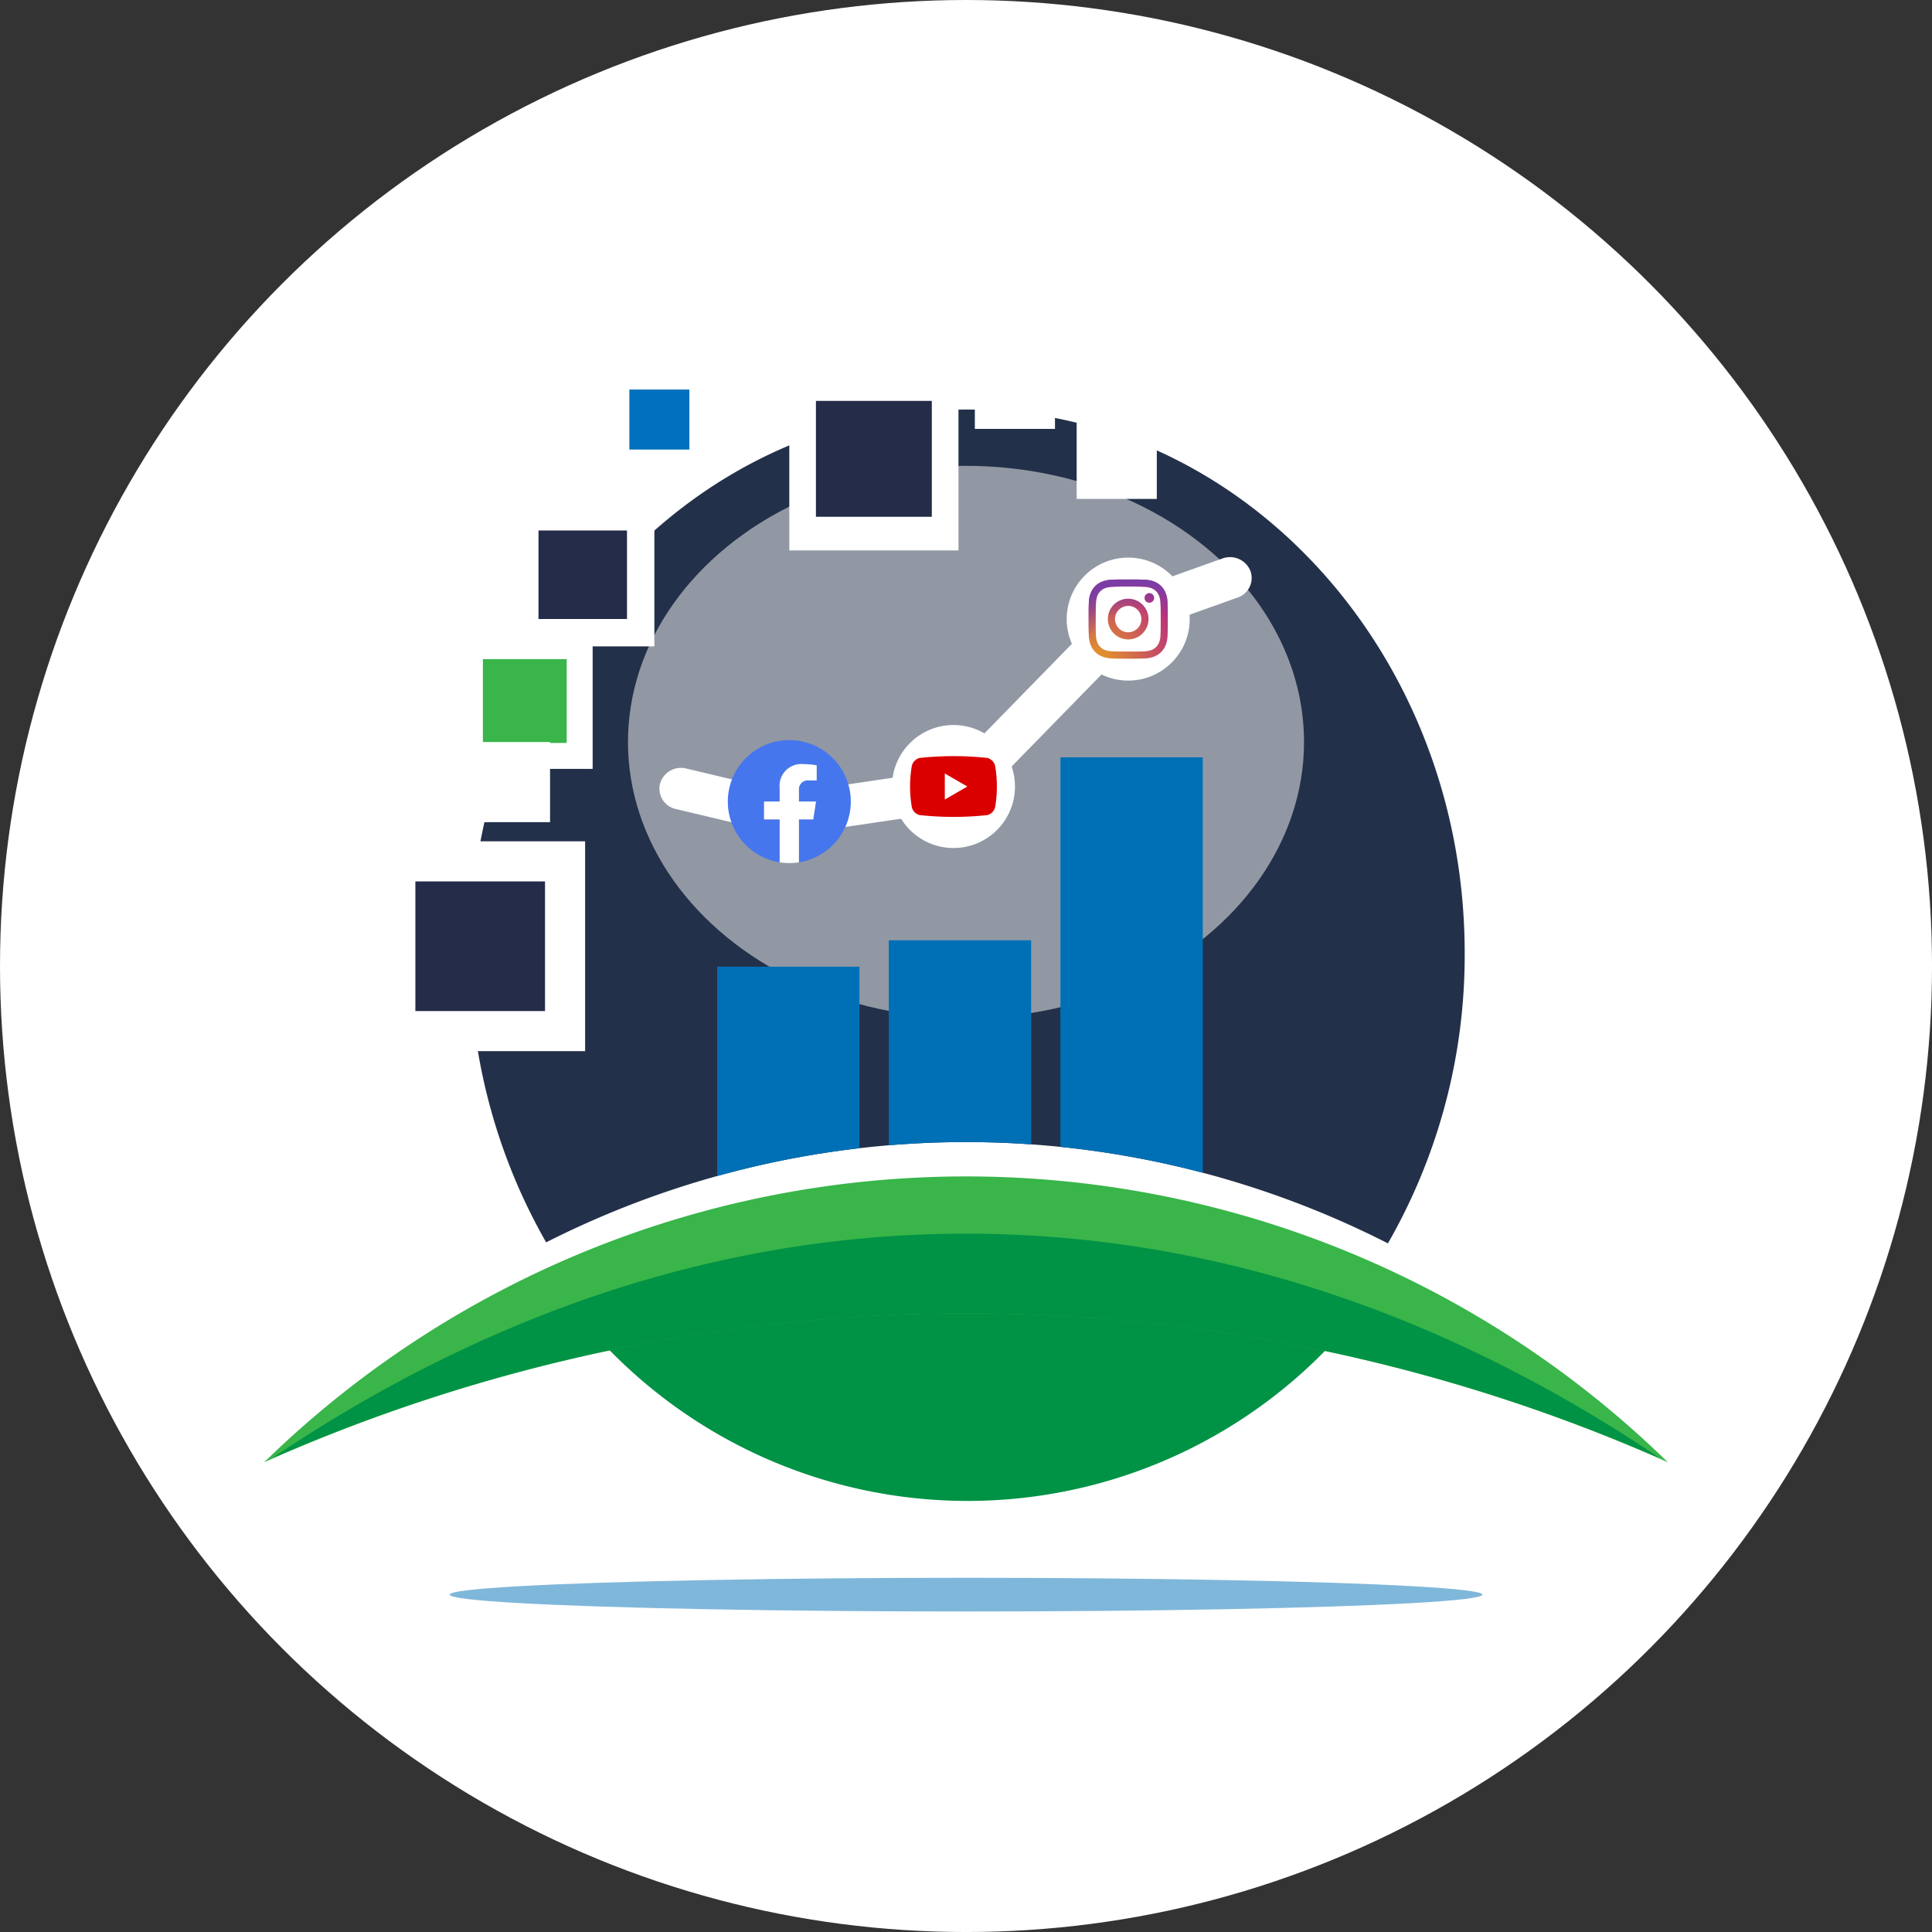
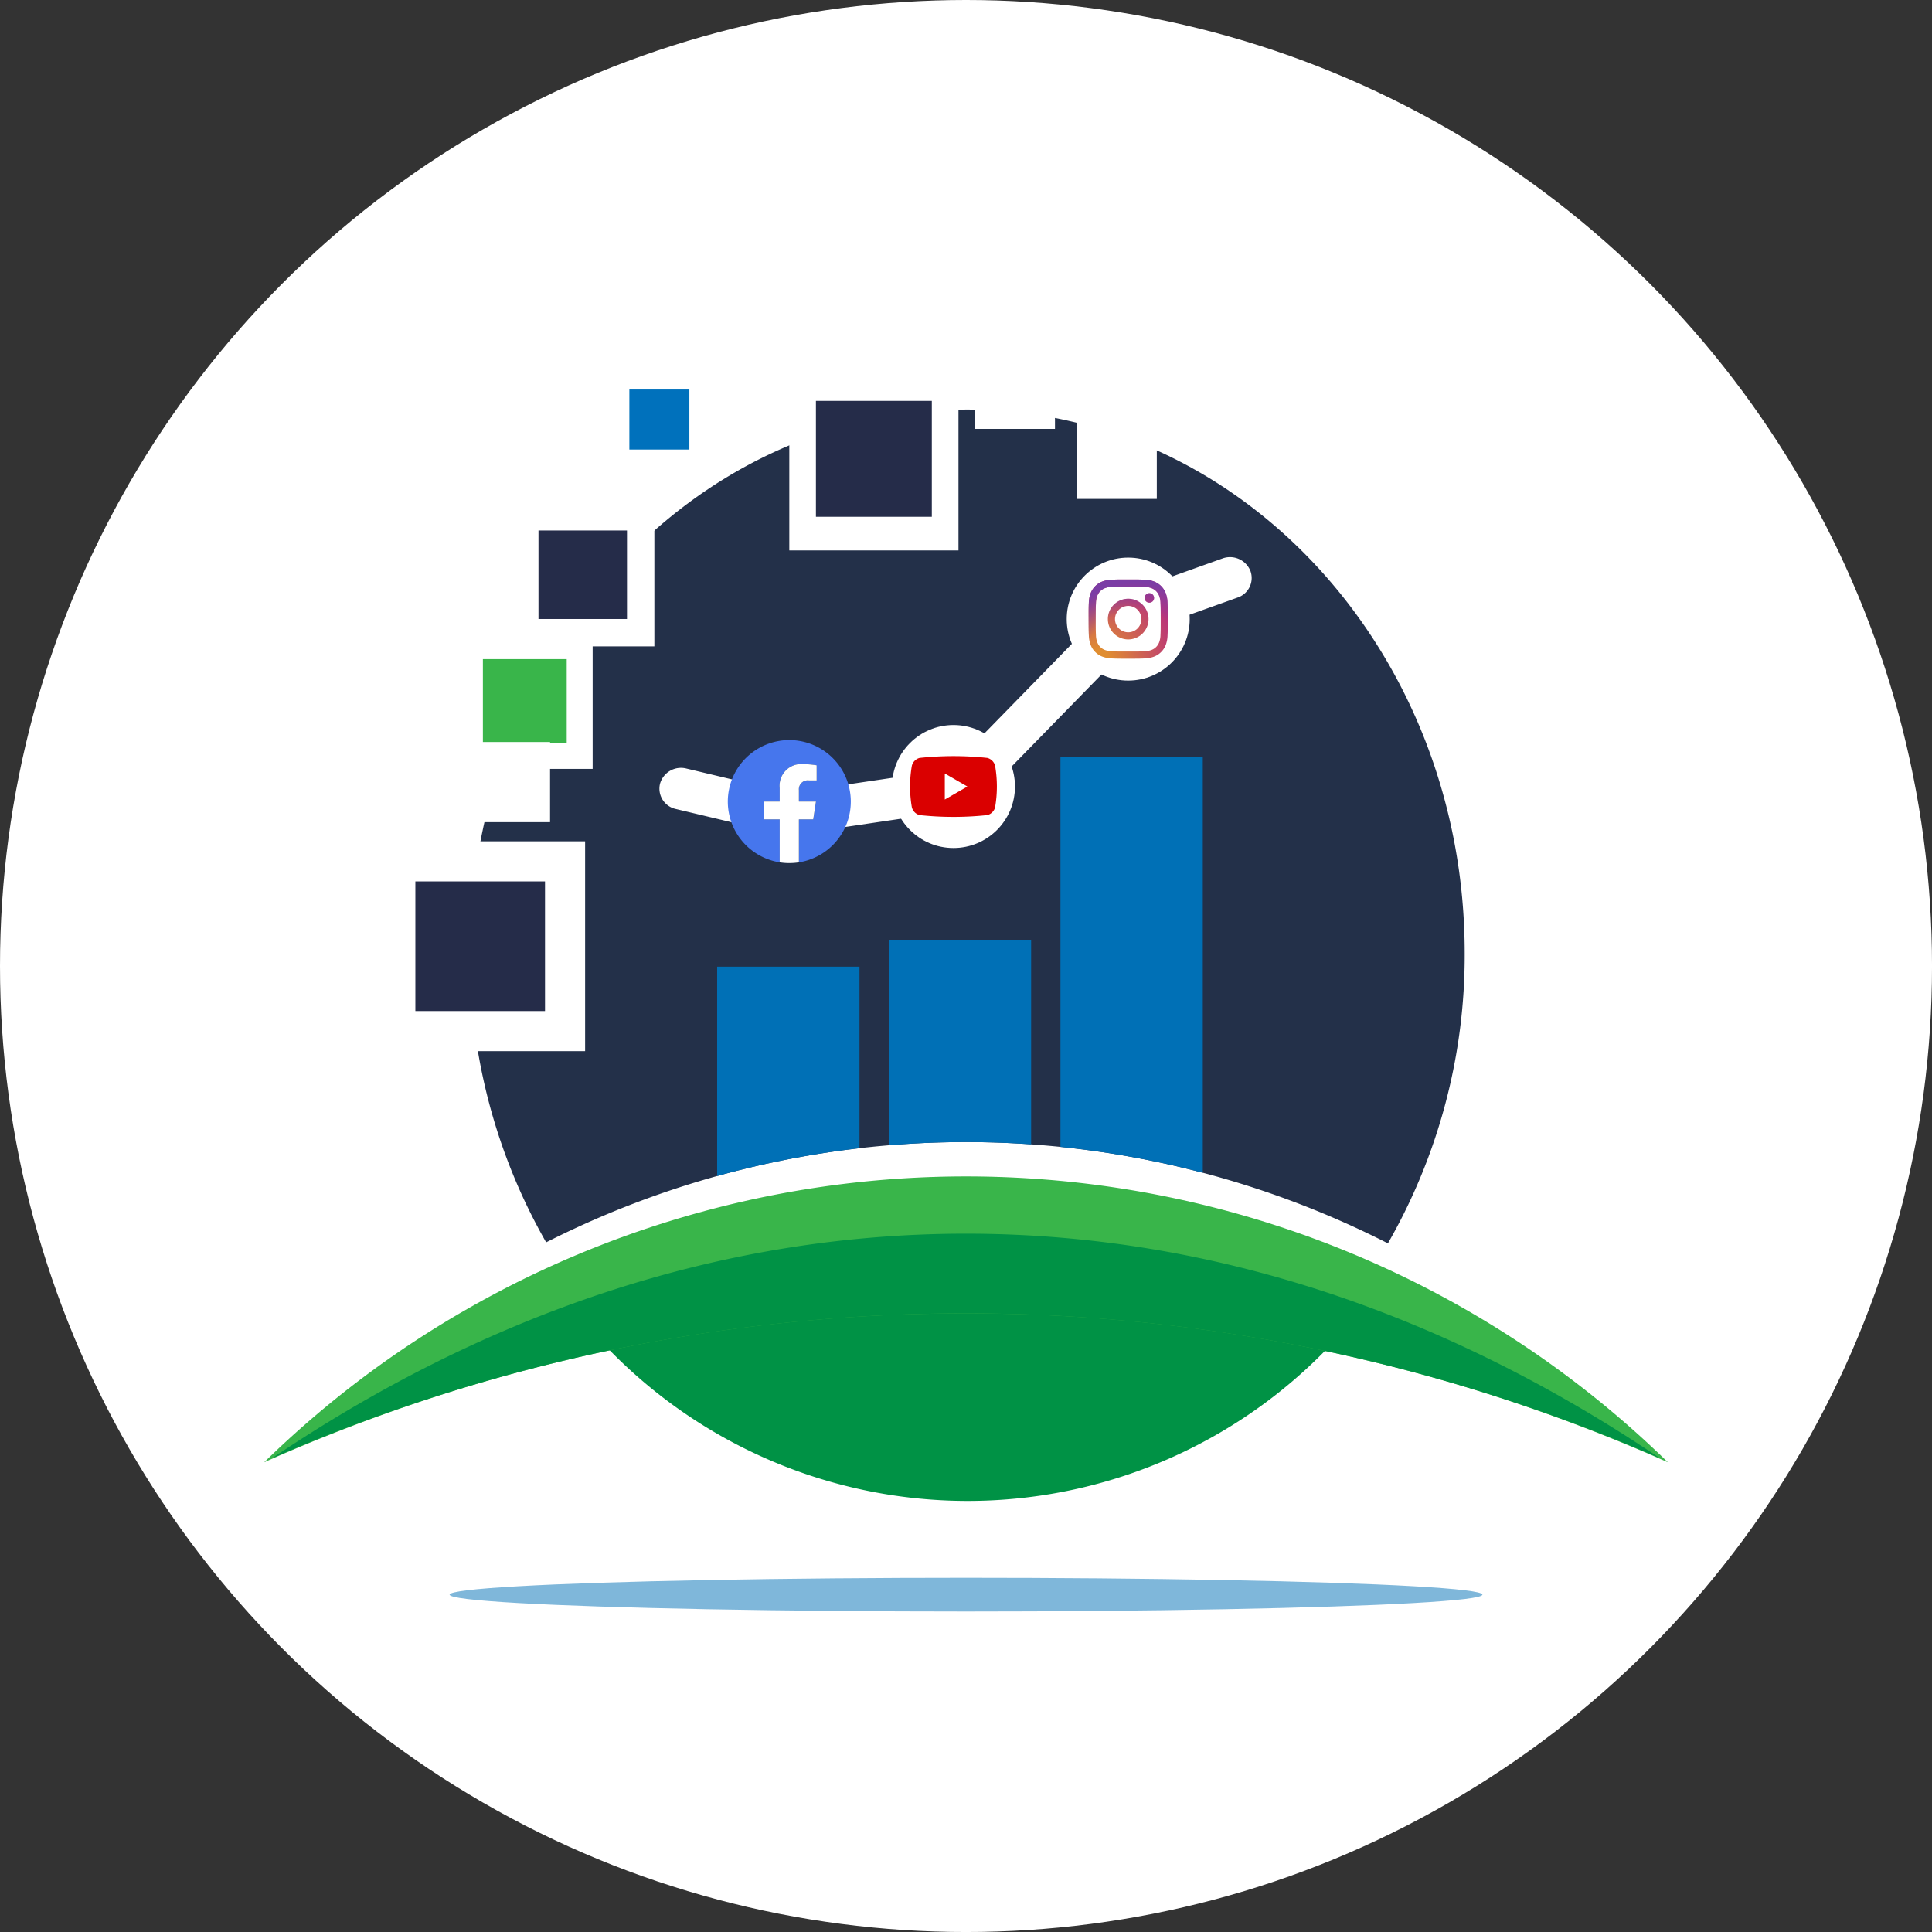
<svg xmlns="http://www.w3.org/2000/svg" viewBox="0 0 109.961 109.961">
  <rect x="0" y="0" width="109.961" height="109.961" fill="#333333" stroke="none" />
  <defs>
    <style>
      .ae7307de-7a14-49fd-b061-58fa11f8903b {
        fill: none;
      }

      .a3ab4171-eb42-4749-9697-cc09bbe61877 {
        isolation: isolate;
      }

      .a4faaf71-9eb1-4d97-b145-9d10fddc16c6, .aa2f9471-e61e-4974-8d1e-edcb46772c44 {
        fill: #fff;
      }

      .b05c7685-8ff6-4e41-87be-ef5996b59a65 {
        fill: #009245;
      }

      .a5e83450-e6d0-4216-90ca-7eb4f8e92441, .b68b9bdb-26ff-42de-a0f9-6aa5fbb56626 {
        fill: #39b54a;
      }

      .ac5b363e-eaac-4783-9ebe-455867c0e4a7, .b0200e45-7879-4509-9d90-c20df1d6e332 {
        fill: #0070b6;
      }

      .a4faaf71-9eb1-4d97-b145-9d10fddc16c6, .ac5b363e-eaac-4783-9ebe-455867c0e4a7 {
        opacity: 0.5;
      }

      .fed3d4c9-a04e-486f-b85d-3c5b407c6554 {
        fill: #233049;
      }

      .a4faaf71-9eb1-4d97-b145-9d10fddc16c6 {
        mix-blend-mode: overlay;
      }

      .b778c787-9591-433d-ac50-8e9cb86218e1 {
        clip-path: url(#e847cc3c-7ed4-474c-9627-6b30f23986be);
      }

      .b09a0ca1-459d-4377-9690-61b14780ea91, .b533ef42-5906-4928-b434-abcd5629b8da, .ed091060-3a03-41f2-8df4-b126c5bef983 {
        fill: #252c49;
      }

      .a5e83450-e6d0-4216-90ca-7eb4f8e92441, .b533ef42-5906-4928-b434-abcd5629b8da, .b62a9433-daf7-4325-b615-db46512b42be, .ed091060-3a03-41f2-8df4-b126c5bef983 {
        stroke: #fff;
        stroke-miterlimit: 10;
      }

      .b533ef42-5906-4928-b434-abcd5629b8da {
        stroke-width: 1.558px;
      }

      .ed091060-3a03-41f2-8df4-b126c5bef983 {
        stroke-width: 2.282px;
      }

      .b62a9433-daf7-4325-b615-db46512b42be {
        fill: #0071bc;
        stroke-width: 1.057px;
      }

      .a5e83450-e6d0-4216-90ca-7eb4f8e92441 {
        stroke-width: 1.476px;
      }

      .aea55b35-7ff3-42c7-8332-c555201f8a3e {
        fill: #4676ed;
      }

      .aa5f0043-521d-49e6-b6d0-0f2da73cba06 {
        fill: #da0000;
      }

      .e062c176-5d04-441d-9551-005c62f41f90 {
        fill: url(#ea24e163-a040-44c8-b6da-3b61f1bdc83d);
      }

      .efca5179-f319-4277-9a6d-7e15301f6f2b {
        fill: url(#ebb704e4-5d12-493d-97ad-432b5867604d);
      }
    </style>
    <clipPath id="e847cc3c-7ed4-474c-9627-6b30f23986be">
      <path class="ae7307de-7a14-49fd-b061-58fa11f8903b" d="M54.981,65.001a52.932,52.932,0,0,1,24.013,5.766A32.916,32.916,0,0,0,83.364,54.247c0-17.086-12.675-30.937-28.309-30.937S26.746,37.161,26.746,54.247a32.921,32.921,0,0,0,4.338,16.462A52.925,52.925,0,0,1,54.981,65.001Z" />
    </clipPath>
    <radialGradient id="ea24e163-a040-44c8-b6da-3b61f1bdc83d" cx="62.558" cy="6039.138" r="5.884" gradientTransform="matrix(1, 0, 0, -1, 0, 6076.649)" gradientUnits="userSpaceOnUse">
      <stop offset="0.09" stop-color="#e08d30" />
      <stop offset="0.78" stop-color="#b9317b" />
    </radialGradient>
    <radialGradient id="ebb704e4-5d12-493d-97ad-432b5867604d" cx="64.693" cy="6038.936" r="4.638" gradientTransform="matrix(1, 0, 0, -1, 0, 6076.649)" gradientUnits="userSpaceOnUse">
      <stop offset="0.64" stop-color="#7b3da5" stop-opacity="0" />
      <stop offset="1" stop-color="#7b3da5" />
    </radialGradient>
  </defs>
  <g class="a3ab4171-eb42-4749-9697-cc09bbe61877">
    <g id="bce261c2-73a3-4a80-97cb-5059bcb8671a" data-name="Layer 2">
      <g id="acf7c6d7-df06-427a-b3d8-dbcf44cec8c9" data-name="graficki elementi">
        <g>
          <circle class="aa2f9471-e61e-4974-8d1e-edcb46772c44" cx="54.981" cy="54.981" r="54.981" />
          <path class="b05c7685-8ff6-4e41-87be-ef5996b59a65" d="M54.981,71.866a80.68,80.68,0,0,0-22.014,3.043,28.491,28.491,0,0,0,44.177.043A80.671,80.671,0,0,0,54.981,71.866Z" />
          <path class="b68b9bdb-26ff-42de-a0f9-6aa5fbb56626" d="M54.981,74.754a97.999,97.999,0,0,1,39.947,8.473,57.175,57.175,0,0,0-79.894,0A97.998,97.998,0,0,1,54.981,74.754Z" />
          <path class="b05c7685-8ff6-4e41-87be-ef5996b59a65" d="M15.474,83.003a98.707,98.707,0,0,1,79.013,0c-12.227-8.25-25.555-12.787-39.506-12.787S27.701,74.753,15.474,83.003Z" />
          <ellipse class="ac5b363e-eaac-4783-9ebe-455867c0e4a7" cx="54.981" cy="90.76" rx="29.39" ry="0.959" />
          <path class="fed3d4c9-a04e-486f-b85d-3c5b407c6554" d="M54.981,65.001a52.932,52.932,0,0,1,24.013,5.766A32.916,32.916,0,0,0,83.364,54.247c0-17.086-12.675-30.937-28.309-30.937S26.746,37.161,26.746,54.247a32.921,32.921,0,0,0,4.338,16.462A52.925,52.925,0,0,1,54.981,65.001Z" />
-           <ellipse class="a4faaf71-9eb1-4d97-b145-9d10fddc16c6" cx="54.981" cy="42.233" rx="19.239" ry="15.719" />
          <g class="b778c787-9591-433d-ac50-8e9cb86218e1">
            <rect class="b0200e45-7879-4509-9d90-c20df1d6e332" x="40.817" y="55.02" width="8.101" height="12.298" />
            <rect class="b0200e45-7879-4509-9d90-c20df1d6e332" x="50.586" y="53.517" width="8.101" height="13.801" />
            <rect class="b0200e45-7879-4509-9d90-c20df1d6e332" x="60.356" y="43.102" width="8.101" height="24.216" />
          </g>
          <g>
            <path class="aa2f9471-e61e-4974-8d1e-edcb46772c44" d="M61.906,35.724l-6.422,6.576a2.698,2.698,0,0,1,1.654,1.776l6.422-6.576A2.698,2.698,0,0,1,61.906,35.724Z" />
            <path class="aa2f9471-e61e-4974-8d1e-edcb46772c44" d="M71.164,32.484a1.251,1.251,0,0,0-1.589-.698l-3.304,1.181a2.812,2.812,0,0,1,.757,1.932,2.901,2.901,0,0,1-.022.338l3.431-1.226A1.174,1.174,0,0,0,71.164,32.484Z" />
          </g>
          <g>
            <path class="aa2f9471-e61e-4974-8d1e-edcb46772c44" d="M47.02,44.827a2.831,2.831,0,0,1,.469,1.568,2.875,2.875,0,0,1-.109.78l5.075-.75a2.835,2.835,0,0,1-.439-1.523,2.873,2.873,0,0,1,.123-.832Z" />
            <path class="aa2f9471-e61e-4974-8d1e-edcb46772c44" d="M42.247,46.394a2.823,2.823,0,0,1,.6-1.752l-3.786-.901a1.24,1.24,0,0,0-1.496.867,1.185,1.185,0,0,0,.902,1.437l3.835.912A2.894,2.894,0,0,1,42.247,46.394Z" />
          </g>
          <rect class="b533ef42-5906-4928-b434-abcd5629b8da" x="29.869" y="29.414" width="6.596" height="6.596" />
          <rect class="ed091060-3a03-41f2-8df4-b126c5bef983" x="22.5" y="49.025" width="9.661" height="9.661" />
          <rect class="b62a9433-daf7-4325-b615-db46512b42be" x="35.292" y="21.642" width="4.473" height="4.473" />
          <rect class="a5e83450-e6d0-4216-90ca-7eb4f8e92441" x="26.746" y="36.777" width="6.247" height="6.247" />
          <rect class="aa2f9471-e61e-4974-8d1e-edcb46772c44" x="55.484" y="19.85" width="4.561" height="4.561" />
          <rect class="aa2f9471-e61e-4974-8d1e-edcb46772c44" x="61.279" y="23.835" width="4.561" height="4.561" />
          <rect class="aa2f9471-e61e-4974-8d1e-edcb46772c44" x="44.924" y="21.7" width="9.628" height="9.628" />
          <rect class="aa2f9471-e61e-4974-8d1e-edcb46772c44" x="26.746" y="42.233" width="4.561" height="4.561" />
          <rect class="b09a0ca1-459d-4377-9690-61b14780ea91" x="46.439" y="22.817" width="6.596" height="6.596" />
          <g>
            <path class="aea55b35-7ff3-42c7-8332-c555201f8a3e" d="M48.424,45.623a3.5,3.5,0,1,0-4.047,3.457V46.634h-.889V45.623h.889v-.771a1.235,1.235,0,0,1,1.322-1.362,5.382,5.382,0,0,1,.783.068v.861h-.441a.506.506,0,0,0-.57.547v.657h.971l-.155,1.012h-.816v2.446A3.501,3.501,0,0,0,48.424,45.623Z" />
            <path class="aa2f9471-e61e-4974-8d1e-edcb46772c44" d="M46.286,46.634l.155-1.012h-.971v-.657a.506.506,0,0,1,.57-.547h.441v-.861a5.382,5.382,0,0,0-.783-.068,1.235,1.235,0,0,0-1.322,1.362v.771h-.889v1.012h.889v2.446a3.537,3.537,0,0,0,1.094,0V46.634Z" />
          </g>
          <g>
            <circle class="aa2f9471-e61e-4974-8d1e-edcb46772c44" cx="54.268" cy="44.765" r="3.5" />
            <g>
              <path class="aa5f0043-521d-49e6-b6d0-0f2da73cba06" d="M56.635,43.576a.619.619,0,0,0-.437-.437,18.096,18.096,0,0,0-3.861,0,.619.619,0,0,0-.437.437,6.9,6.9,0,0,0,0,2.378.619.619,0,0,0,.437.437,18.096,18.096,0,0,0,3.861,0,.619.619,0,0,0,.437-.437,6.9,6.9,0,0,0,0-2.378Z" />
              <polygon class="aa2f9471-e61e-4974-8d1e-edcb46772c44" points="53.774 45.506 55.058 44.765 53.774 44.024 53.774 45.506" />
            </g>
          </g>
          <circle class="aa2f9471-e61e-4974-8d1e-edcb46772c44" cx="64.213" cy="35.236" r="3.5" />
          <g>
            <path class="e062c176-5d04-441d-9551-005c62f41f90" d="M63.461,35.236a.751.751,0,1,1,.751.751.751.751,0,0,1-.751-.751m-.406,0a1.157,1.157,0,1,0,1.157-1.157,1.157,1.157,0,0,0-1.157,1.157m2.09-1.203a.27.27,0,1,0,.271-.27h-0a.271.271,0,0,0-.27.27M63.302,37.07a1.246,1.246,0,0,1-.419-.078.746.746,0,0,1-.428-.428,1.245,1.245,0,0,1-.078-.419c-.011-.238-.013-.309-.013-.911s.002-.673.013-.911a1.254,1.254,0,0,1,.078-.419.746.746,0,0,1,.428-.428,1.244,1.244,0,0,1,.419-.078c.238-.011.309-.013.911-.013s.673.002.911.013a1.254,1.254,0,0,1,.419.078.746.746,0,0,1,.428.428,1.244,1.244,0,0,1,.078.419c.011.238.013.309.013.911s-.002.673-.013.911a1.25,1.25,0,0,1-.078.419.746.746,0,0,1-.428.428,1.244,1.244,0,0,1-.419.078c-.238.011-.309.013-.911.013s-.673-.002-.911-.013m-.019-4.075a1.653,1.653,0,0,0-.547.105,1.152,1.152,0,0,0-.659.659,1.653,1.653,0,0,0-.105.547c-.011.24-.014.317-.014.929s.003.689.014.929a1.653,1.653,0,0,0,.105.547,1.152,1.152,0,0,0,.659.659,1.654,1.654,0,0,0,.547.105c.24.011.317.014.929.014s.689-.003.929-.014a1.653,1.653,0,0,0,.547-.105,1.152,1.152,0,0,0,.659-.659,1.648,1.648,0,0,0,.105-.547c.011-.24.013-.317.013-.929s-.003-.689-.013-.929a1.652,1.652,0,0,0-.105-.547,1.153,1.153,0,0,0-.659-.659,1.651,1.651,0,0,0-.547-.105c-.24-.011-.317-.014-.929-.014s-.689.003-.929.014" />
            <path class="efca5179-f319-4277-9a6d-7e15301f6f2b" d="M63.461,35.236a.751.751,0,1,1,.751.751.751.751,0,0,1-.751-.751m-.406,0a1.157,1.157,0,1,0,1.157-1.157,1.157,1.157,0,0,0-1.157,1.157m2.09-1.203a.27.27,0,1,0,.271-.27h-0a.271.271,0,0,0-.27.27M63.302,37.07a1.246,1.246,0,0,1-.419-.078.746.746,0,0,1-.428-.428,1.245,1.245,0,0,1-.078-.419c-.011-.238-.013-.309-.013-.911s.002-.673.013-.911a1.254,1.254,0,0,1,.078-.419.746.746,0,0,1,.428-.428,1.244,1.244,0,0,1,.419-.078c.238-.011.309-.013.911-.013s.673.002.911.013a1.254,1.254,0,0,1,.419.078.746.746,0,0,1,.428.428,1.244,1.244,0,0,1,.078.419c.011.238.013.309.013.911s-.002.673-.013.911a1.25,1.25,0,0,1-.078.419.746.746,0,0,1-.428.428,1.244,1.244,0,0,1-.419.078c-.238.011-.309.013-.911.013s-.673-.002-.911-.013m-.019-4.075a1.653,1.653,0,0,0-.547.105,1.152,1.152,0,0,0-.659.659,1.653,1.653,0,0,0-.105.547c-.011.24-.014.317-.014.929s.003.689.014.929a1.653,1.653,0,0,0,.105.547,1.152,1.152,0,0,0,.659.659,1.654,1.654,0,0,0,.547.105c.24.011.317.014.929.014s.689-.003.929-.014a1.653,1.653,0,0,0,.547-.105,1.152,1.152,0,0,0,.659-.659,1.648,1.648,0,0,0,.105-.547c.011-.24.013-.317.013-.929s-.003-.689-.013-.929a1.652,1.652,0,0,0-.105-.547,1.153,1.153,0,0,0-.659-.659,1.651,1.651,0,0,0-.547-.105c-.24-.011-.317-.014-.929-.014s-.689.003-.929.014" />
          </g>
        </g>
      </g>
    </g>
  </g>
</svg>